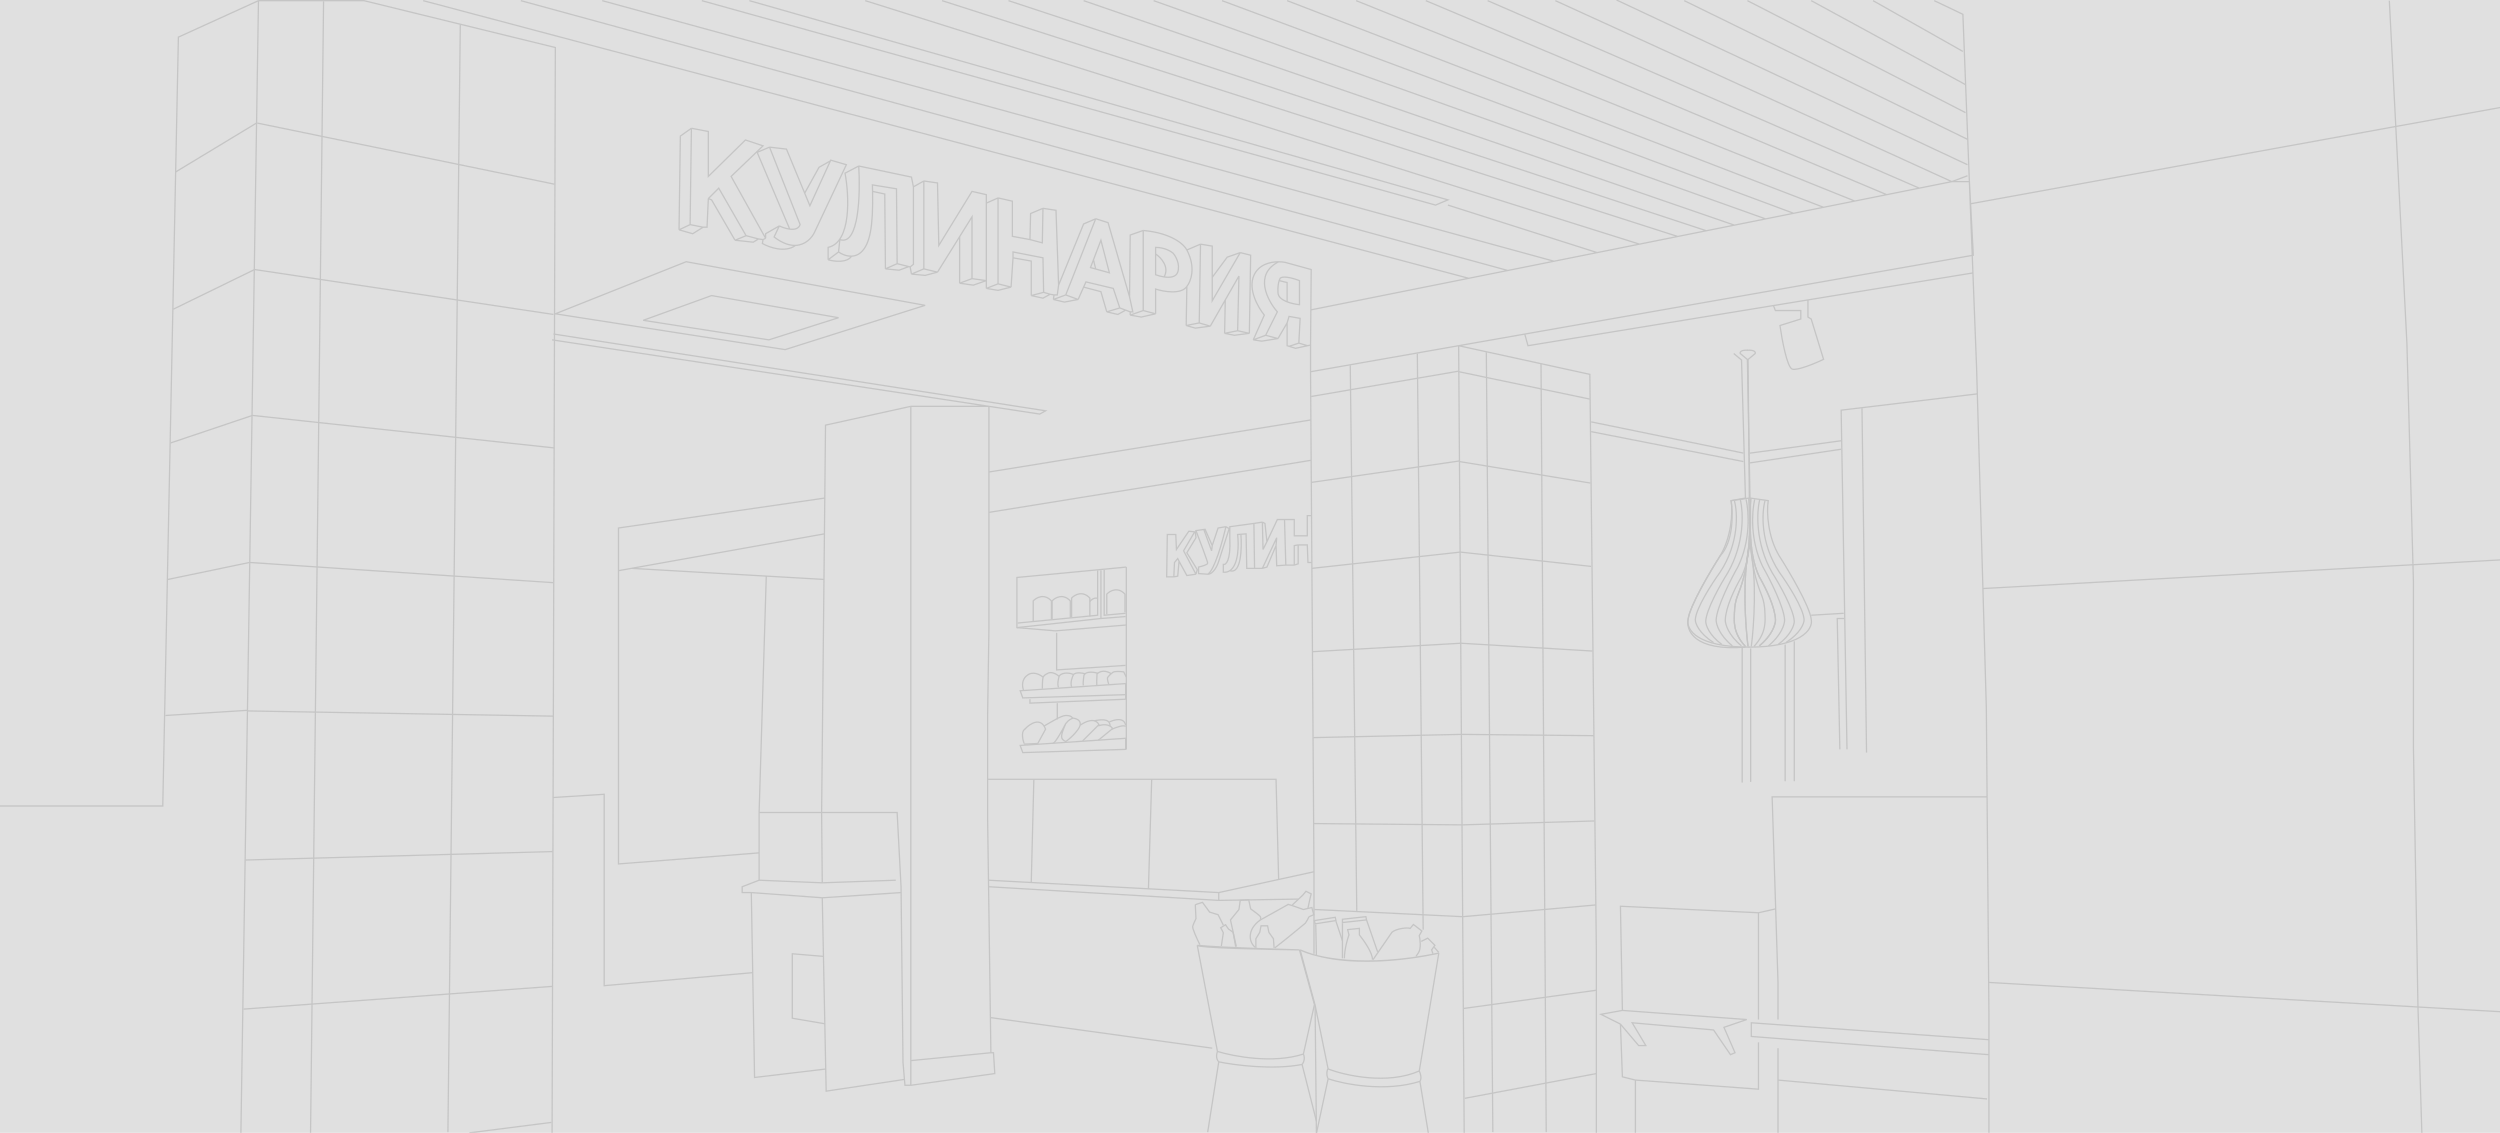
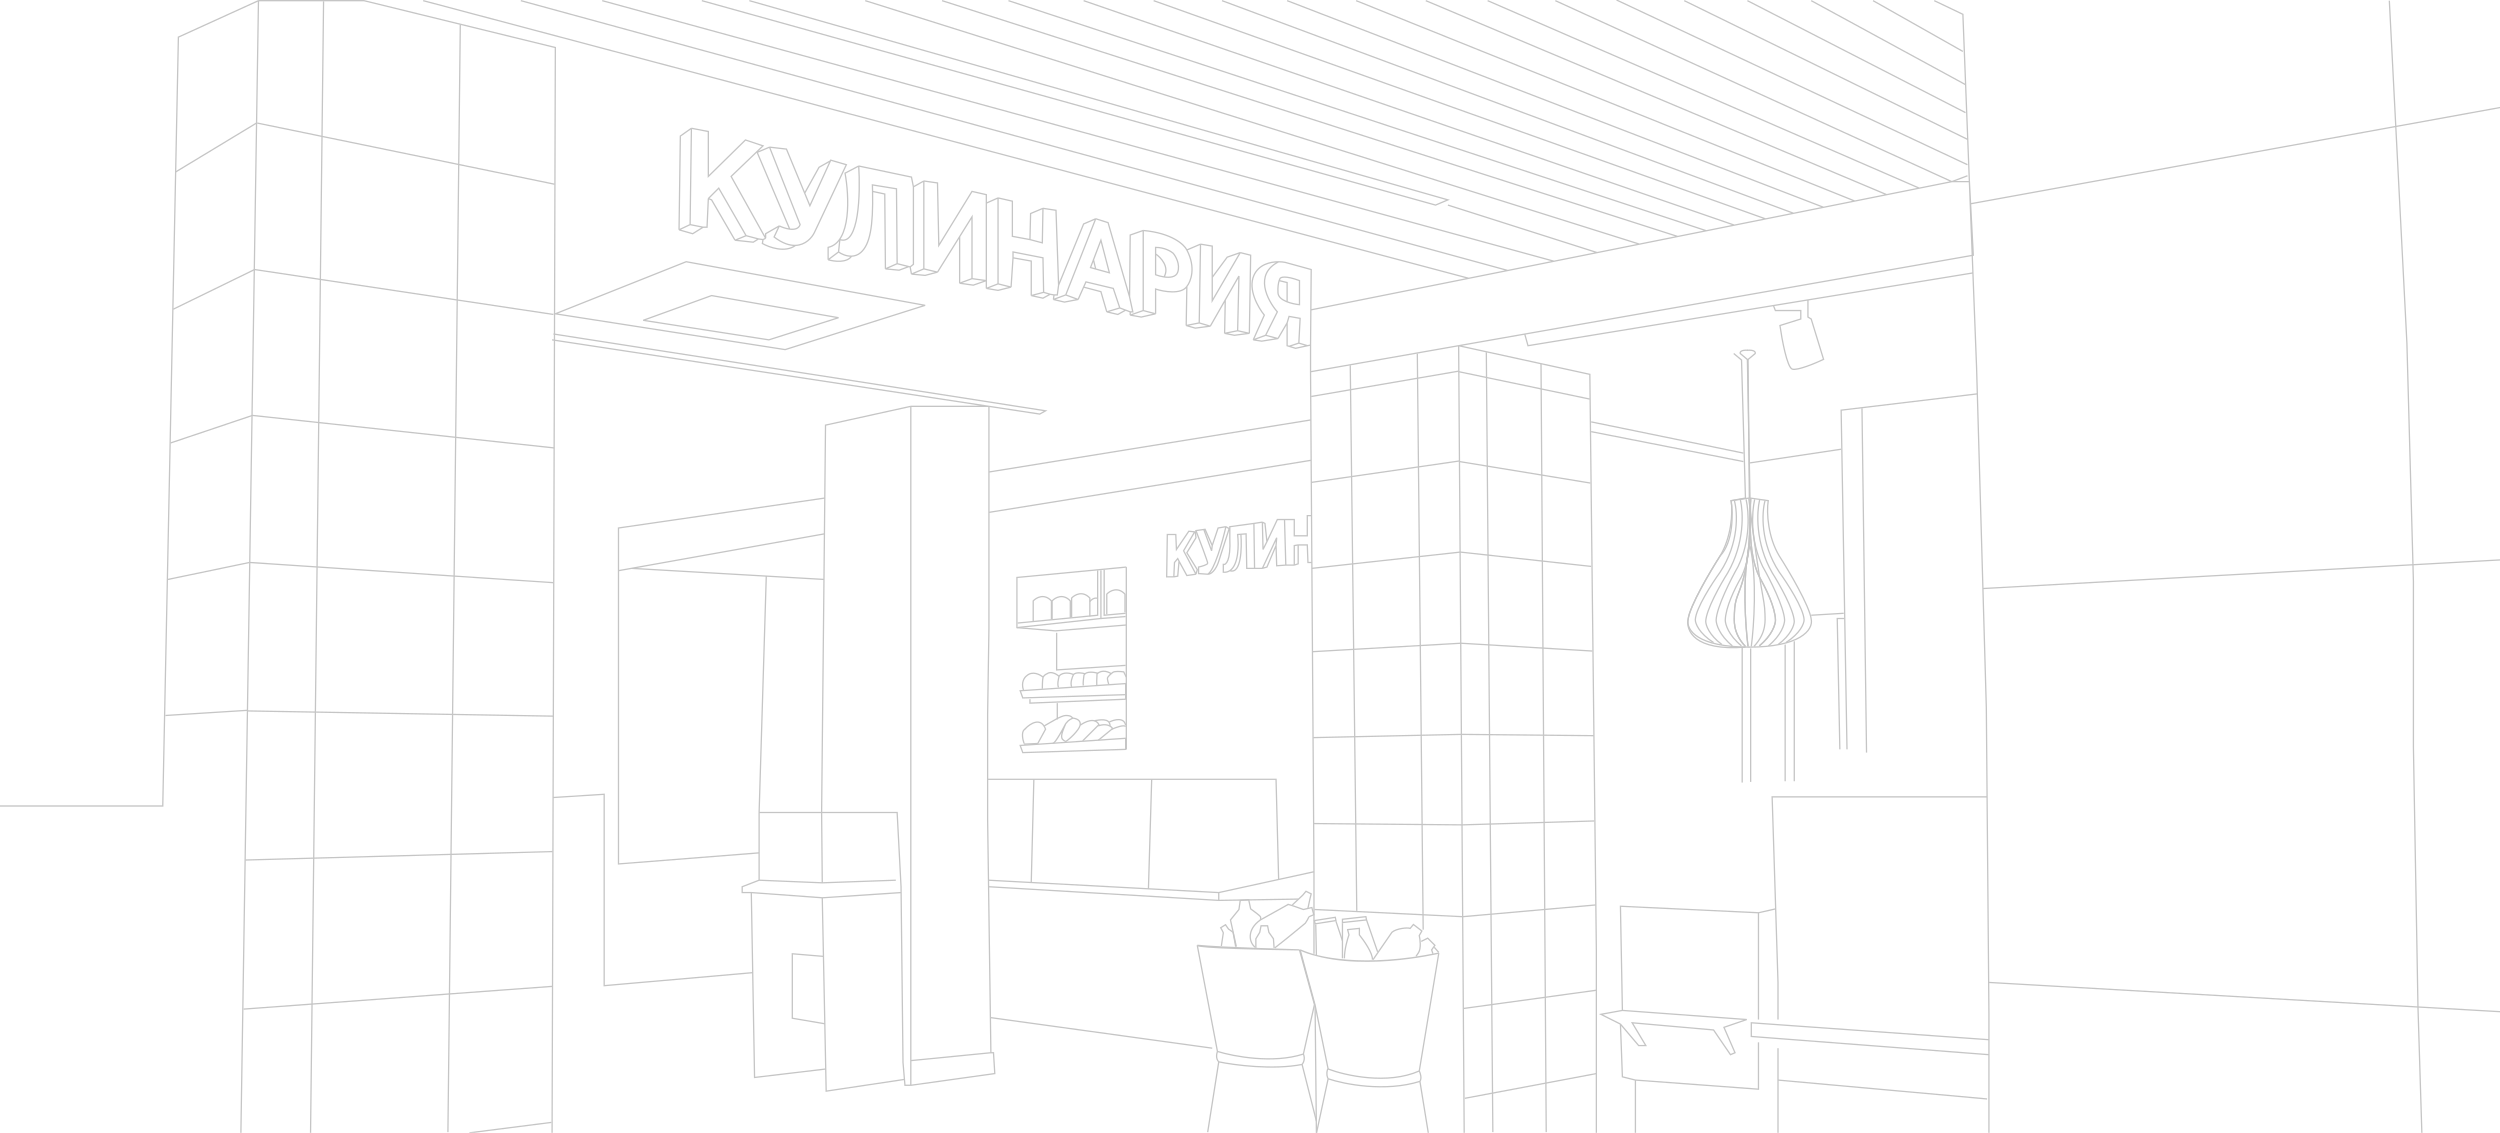
<svg xmlns="http://www.w3.org/2000/svg" width="1920" height="870" viewBox="0 0 1920 870" fill="none">
  <g clip-path="url(#clip0_629_4986)">
-     <rect width="1920" height="870" fill="#E0E0E0" />
    <path d="M865 435.5L781 443.5V482L810.5 484.5L865 480" stroke="#C5C5C5" />
    <path d="M781.5 478.5L843 472.5V438" stroke="#C5C5C5" />
    <path d="M848 437.5V472.5L864.5 471" stroke="#C5C5C5" />
    <path d="M781 482L845.5 475V438" stroke="#C5C5C5" />
    <path d="M845.5 475L864.5 473.5" stroke="#C5C5C5" />
    <path d="M793.5 477V461.5C795.833 459 801.9 455.5 807.5 461.5V475.5" stroke="#C5C5C5" />
    <path d="M850 471.813V456.313C852.333 453.813 858.4 450.313 864 456.313V470.313" stroke="#C5C5C5" />
    <path d="M808 475.5V461.5C810.333 459 816.4 455.5 822 461.5V474.5" stroke="#C5C5C5" />
    <path d="M823 474.313V459.313C825.333 456.813 831.4 453.313 837 459.313V473.313" stroke="#C5C5C5" />
    <path d="M1054.5 737L1069 716C1072.5 713 1081 712.2 1083 713L1085.5 710L1092 715L1090 718.5C1090.67 721.5 1091.5 728.3 1089.5 731.5L1087.5 734.5" stroke="#C5C5C5" />
    <path d="M1091.5 723L1096.5 720.5L1102 726L1099.5 729.5L1100.5 732.5" stroke="#C5C5C5" />
    <path d="M1105 731.5L1101.5 727.5" stroke="#C5C5C5" />
    <path d="M1034.5 714L1044 713V718C1047.5 722.333 1054.4 732.2 1054 737" stroke="#C5C5C5" />
    <path d="M1035 714L1036 718C1034.83 721.167 1032.5 729.2 1032.5 736" stroke="#C5C5C5" />
-     <path d="M921.5 725.5C919.5 721.5 915.6 713.1 916 711.5C916.4 709.9 917.833 706.833 918.5 705.5L918 695C918.5 694.5 919 694.5 923.5 693L929 700.5L935.5 702.5L939.5 710.5" stroke="#C5C5C5" />
    <path d="M1141.5 270.5L1146.5 869.5" stroke="#C5C5C5" />
    <path d="M1187.5 869.5L1183.5 279.5" stroke="#C5C5C5" />
    <path d="M423.5 862L360.5 870" stroke="#C5C5C5" />
    <path d="M539 0.5L1102.5 157.5L1112 153.5L575.5 0.5M1006.5 265L1004.2 265.5M1006.5 265L1006.73 238M1006.5 265V285.5M988.5 248V265.5L990 265.962M988.5 248L981.5 260M988.5 248L990 243L998.5 244.5L997.5 263.5M981.5 260L969 262L962.5 261M981.5 260L972 257.5M962.5 261L971 242C966.333 236.333 958.2 222.3 963 211.5C966.714 203.145 975.455 201.034 982 201.047M962.5 261L972 257.5M997.5 263.5L1004.2 265.5M997.5 263.5L990 265.962M1004.2 265.5L995 267.5L990 265.962M972 257.5L981 239.5C973.333 230.698 962.8 210.684 982 201.047M982 201.047C983.915 201.05 985.642 201.236 987 201.5L1007 207L1006.73 238M982.385 215.5C981.79 217.374 981.207 220.606 981.5 225C981.9 231 992.667 233.5 998 234V215.5C987.2 211.5 983.5 212.833 983 214C982.822 214.312 982.603 214.815 982.385 215.5ZM982.385 215.5L988.5 217V231.5M959.5 256L960.5 196L952.5 194M959.5 256L950.5 254M959.5 256L948 257.5L940.5 256M952.5 194L931 231V213M952.5 194L942.5 197.5L931 213M922 187.5L931 189V213M922 187.5L921 248M922 187.5L911.5 192M921 248L929.5 250.5M921 248L911 250M929.5 250.5L941 230.375M929.5 250.5L918 252L911 250M950.5 254L951.5 212L941 230.375M950.5 254L940.5 256M940.5 256L941 230.375M911.5 192C918.7 205.6 914.5 216.333 911.5 220M911.5 192C909.5 187.833 900 179 878 177M911.5 220L911 250M911.5 220C907.1 226.4 893.667 224 887.5 222V241M887.5 241L878 238.5M887.5 241L876.5 243.5L868 242M878 177V238.5M878 177L868 180.5L867.5 228M878 238.5L868 242M868 242V239.5M868 239.5H870L867.5 228M868 239.5L864.5 238.188M887.5 195V190C894.3 190 899.333 193 901 194.5C903 196.833 906.5 203 904.5 209C903.204 212.887 898.48 213.347 894 212.69M887.5 195V211C889.202 211.646 891.565 212.332 894 212.69M887.5 195C891.5 197.69 898.4 204.994 894 212.69M867.5 228L851 171L841.5 168M860 236.5L864.5 238.188M860 236.5L850 239.5M860 236.5L855 221.5L834 216.5L832.222 220.5M864.5 238.188L858.5 241.5L850 239.5M850 239.5L845.5 224L832.222 220.5M841.5 168L818.5 226.5M841.5 168L832.222 172L813 219M818.5 226.5L828 230M818.5 226.5L809 230M828 230L832.222 220.5M828 230L817.5 232L809 230M809 230L809.5 226.5M809.5 226.5H812L813 219M809.5 226.5L806.5 226M813 219L811 161.5L801 160M839.786 199.5L845.5 184.5L852 209.5L841.5 206.603M839.786 199.5L837.5 205.5L841.5 206.603M839.786 199.5L841.5 206.603M806.5 226L801 229L792 227M806.5 226L801.5 224.5M792 227L801.5 224.5M792 227V200.5L778 198M801.5 224.5L801 198L778 193.5V198M801 160L791.5 164L791 184M801 160L800.5 186.5L791 184M791 184L777.5 181.5V154.5L766.5 152M766.5 152L757.5 156M766.5 152V218M757.5 156V149.5L746.5 147L721 188.5L720 140.5L709.5 139M757.5 156V215.5M757.5 221.5L766.5 223L776.5 220.5M757.5 221.5L766.5 218M757.5 221.5V215.5M776.5 220.5L778 198M776.5 220.5L766.5 218M709.5 139V206.5M709.5 139L701.5 143.5M709.5 206.5L720 209M709.5 206.5L700 210.5M720 209L737 181.736M720 209L710.5 211.5L700 210.5M746.5 214V166.5L737 181.736M746.5 214L757.5 215.5M746.5 214L737 217.5M757.5 215.5L747.5 219L737 217.5M737 217.5V181.736M700 210.5L699 205M699 205L701.5 203V143.5M699 205L698 204.75M701.5 143.5L700 136L659.5 127.5M659.5 127.5C660.833 148.5 659.8 189.2 645 184L644 193.5M659.5 127.5L649 133C652.167 150.333 654 186 636 190V199.5M644 193.5C646.009 194.98 649.895 196.876 654 196.737M644 193.5L636 199.5M689 202.5L688.5 145L670 142C670.056 143.715 670.101 145.382 670.135 147M689 202.5L698 204.75M689 202.5L680 206.5M698 204.75L690.5 207.5L680 206.5M680 206.5L679.5 149L670.135 147M670.135 147C670.703 174.16 668.078 187.866 661 194C658.806 195.902 656.367 196.658 654 196.737M636 199.5C640.5 200.825 650.4 202.127 654 196.737M598.5 173.5L594.5 182C600.935 186.938 606.451 188.625 611 188.452M598.5 173.5C600.531 174.478 603.581 175.592 606.5 175.968M598.5 173.5L588 179.5V183M591 113L614.5 172.5C613.403 175.792 610.048 176.425 606.5 175.968M591 113L604 114.5L618 148.333M591 113L581.5 117L606.5 175.968M637.75 123.546L622 158L618 148.333M637.75 123.546L638 123L650 126.5L625.5 178.5C623.518 182.673 618.611 188.164 611 188.452M637.75 123.546L629 128.5L618 148.333M588 183L586 184M588 183L561.5 135.5L586 112L572.5 107.5L544 135.5V101L531 98.5M586 184L585.5 187C590.667 189.968 603 194.414 611 188.452M586 184L582.5 183.5M582.5 183.5L578.5 186L564.5 184.5M582.5 183.5L573 181M564.5 184.5L546.5 153.5L544 152.5M564.5 184.5L573 181M544 152.5L543 174.5H540M544 152.5L552 144.5L573 181M540 174.5L532 179.5L521.5 176.5M540 174.5L530 172.5M521.5 176.5L522.5 104.5L531 98.5M521.5 176.5L530 172.5M531 98.5L530 172.5M1511 135L1499 139.5M1499 139.5H1512.5L1513.4 156.5M1499 139.5L1485.5 142.201L1474 144.502M1499 139.5L1194.5 0.5M1006.73 238L1128 213.735M1006.5 285.5L1120.24 265.5M1006.5 285.5L1006.75 322.5M1485.5 0.5L1507.5 11L1515.2 209.612M1438.5 0.5L1507.5 39.5M1391 0.5L1509.5 65M1509.5 86.5L1342 0.5M1293.5 0.5L1511 107M1511 126.5L1241.5 0M1474 144.502L1142.5 0.5M1474 144.502L1449 149.505M1095 0.5L1449 149.505M1449 149.505L1424.5 154.407M1424.5 154.407L1041.5 0.5M1424.5 154.407L1400.5 159.209M988.5 0.5L1400.5 159.209M1400.5 159.209L1377.5 163.811M938.5 0.5L1377.5 163.811M1377.5 163.811L1356 168.114M1356 168.114L886 0.5M1356 168.114L1332 172.916M832.222 0.5L1332 172.916M1332 172.916L1310.5 177.218M1310.5 177.218L774.5 0.5M1310.5 177.218L1288.5 181.62M1288.5 181.62L723.5 0.5M1288.5 181.62L1259.11 187.5M1259.11 187.5L664.5 0.5M1259.11 187.5L1226.63 194M1226.63 194L1112 157.5M1226.63 194L1193.5 200.629M1193.5 200.629L462.5 0.5M1193.5 200.629L1158 207.732M400 0.5L1158 207.732M1158 207.732L1128 213.735M1128 213.735L325 0.5M1527.5 870.5V810M1527.29 754.5L1527.5 779V798.5M1527.29 754.5L1857 773.366M1527.29 754.5L1526.08 612M1920.5 777L1857 773.366M1522.88 452L1518 282L1515.2 209.612M1522.88 452L1525.5 543.5L1526.08 612M1522.88 452L1920.5 430M1513.4 156.5L1515.5 196L1171 256.575M1513.4 156.5L1920.5 82.5M1835 0.5L1848.5 263.5L1853.5 446.5V573.5L1857 773.366M1857 773.366L1860 870.5M1120.24 265.5L1221 287.5L1226 730V870.5M1120.24 265.5L1124.5 870.5M1120.24 265.5L1171 256.575M1009.13 732.5V689.5V669.5M424 261L759.5 312.064M425 256.5L803 315.5L798.5 318L759.5 312.064M759.5 312.064H699.5M759.5 312.064V362.5M761 808.5H763L764 824.5L699.5 833.5M761 808.5L700 814.5M761 808.5L760.623 781.5M699.5 833.5H695L694.614 829M699.5 833.5V312.064M583 624H631M583 624V655M583 624L588.5 442.448M583 676L570 681V685.5H577M583 676L631.5 678M583 676V655M577 685.5L631.5 689.5M577 685.5L578.083 747M694.614 829L693.5 816L692.05 685.5M694.614 829L634.5 838L634.157 821M631.5 689.5L692.05 685.5M631.5 689.5L632.409 734.5M692.05 685.5L692 681L689 624H631M632.409 734.5L608.5 732.5V782L633.455 786.25M632.409 734.5L633.455 786.25M633.455 786.25L634.157 821M634.157 821L579.5 827.5L578.083 747M699.5 312.064L634 326.5L633.435 382.5M631 624L631.5 678M631 624L632.805 445M631.5 678L688 676M198.5 0.5H279.5L426.5 36.5L424.773 612.5M198.5 0.5L137 28.5L125 619H0M198.5 0.5L185 870.5M424 870.5L424.773 612.5M1526.08 612H1361L1363.72 698M1365.5 783V754.5L1363.72 698M1365.5 805V829.5M1365.5 870.5V829.5M1527.5 798.5L1345 785.5V796L1527.5 810M1527.5 798.5V810M1365.5 829.5L1526.08 844M1256 829.5V870.5M1256 829.5L1246 827L1244.5 786.5M1256 829.5L1350.5 836.5V800.5M1244.5 786.5L1229.5 779L1246 776M1244.5 786.5L1258.5 803H1264L1253.5 785.5L1316 791L1329 810L1332.5 808.5L1324 789L1341.5 783L1246 776M1246 776L1244.5 696L1350.5 701M1350.5 701L1363.72 698M1350.5 701V783M1515.2 209.612L1388.5 230.334M1171 256.575L1173.5 265.5L1362 234.669M1388.5 230.334V243.5L1391 245L1400.5 276C1394.17 279 1380.5 284.7 1376.5 283.5C1372.5 282.3 1368.5 260.667 1367 250L1383 245V238.5H1363.5L1362 234.669M1388.5 230.334L1362 234.669M760.623 781.5L931 805M760.623 781.5L759.219 681M759.149 676L758.5 629.5V598.5M759.149 676L759.219 681M759.149 676L792 677.765M936 685.5V691.5M936 685.5L982 675.435M936 685.5L882 682.599M936 691.5L759.219 681M936 691.5L997 690.5M1009.13 669.5L982 675.435M1009.13 669.5L1007.5 432M884.5 598.5H980L982 675.435M884.5 598.5L882 682.599M884.5 598.5H794M882 682.599L792 677.765M758.5 598.5V548.5L759.5 482.5V402V393.5M758.5 598.5H794M794 598.5L792 677.765M901.5 443H896L896.5 410.5H903L903.5 422L913 408L917.5 408.45M901.5 443L904.5 442.5L905.5 431M901.5 443L902 432L904.5 429L905.5 431M905.5 431L911.5 442L918.5 441M918.5 441L919.5 437.5L911.5 424.5L918.5 413L918 408.5L917.5 408.45M918.5 441L909 423L917.5 408.45M931 419L925.5 406.5L924.5 406.643M931 419L935.5 405.5L941.5 404.5M931 419L930.5 423L924.5 406.643M941.5 404.5L944 406L936 431C935 434.333 931.9 441 927.5 441M941.5 404.5C939 415.5 932.7 438.2 927.5 441M927.5 441L920.5 440.5V435.5C922.833 435 927.5 433.7 927.5 432.5C927.5 431.3 921.5 415.333 918.5 407.5L924.5 406.643M963 402L944.5 404.5V413.5C945.3 430.7 941.5 434 939.5 433.5V439.5C941.47 439.636 943.121 439.178 944.5 438.275M963 402L963.5 436.5M963 402L969.5 401M963.5 436.5H957.5L957 410L953 410.308M963.5 436.5H969.5M953 410.308L950.5 410.5C951.469 418.802 951.242 433.859 944.5 438.275M953 410.308C953.833 420.888 953.3 441.294 944.5 438.275M969.5 436.5L973 435.5L980 419M969.5 436.5L980.5 413L980 419M980 419L980.5 434.5L987.5 434M987.5 434L986.5 399M987.5 434H994M986.5 399H981L973 416M986.5 399H994V411.5H1004V396H1007.26M973 416L971.5 402L969.5 401M973 416L970 422L969.5 401M994 434L997 433V418.5M994 434V419L997 418.5M997 418.5H1004L1004.5 432H1007.5M1007.5 432L1007.26 396M1007.26 396L1006.96 353.5M1006.75 322.5L759.5 362.5M1006.75 322.5L1006.96 353.5M759.5 362.5V393.5M1006.96 353.5L759.5 393.5M633.158 410L633.435 382.5M633.158 410L485 436.487M633.158 410L632.805 445M475 438.275V405.5L633.435 382.5M475 438.275V663.5L583 655M475 438.275L485 436.487M578.083 747L464 757V610L424.773 612.5M485 436.487L588.5 442.448M632.805 445L588.5 442.448M938 726.5C938.5 723.333 939.5 716.9 939.5 716.5C939.5 716.1 938.167 713.667 937.5 712.5L941.5 710M710.5 234.5L603 268.5L426.5 241L527 201L710.5 234.5ZM494 246L546.5 227L644 244L590.5 261L494 246Z" stroke="#C5C5C5" />
    <path d="M992.5 695L1000.5 687.5L1003 684.5L1007 686.5L1006 690.5L1004.5 697.5" stroke="#C5C5C5" />
    <path d="M1342.5 496.5C1340.5 481.167 1337.9 444.2 1343.5 419" stroke="#C5C5C5" />
    <path d="M1342.5 496.5C1340.5 481.167 1337.9 444.2 1343.5 419" stroke="#C5C5C5" />
    <path d="M1345 496.5C1347 481.167 1349.6 444.2 1344 419" stroke="#C5C5C5" />
    <path d="M1332 384.5C1334.5 393.5 1335.8 417.1 1321 439.5C1314.83 448 1302.4 467.2 1302 476C1302 478.833 1304.8 486.3 1316 493.5" stroke="#C5C5C5" />
    <path d="M1355.55 384.5C1353.05 393.5 1351.75 417.1 1366.55 439.5C1372.72 448 1385.15 467.2 1385.55 476C1385.55 478.833 1382.75 486.3 1371.55 493.5" stroke="#C5C5C5" />
    <path d="M1351.37 384C1349.16 393.165 1348 417.198 1361.14 440.009C1366.61 448.665 1377.64 468.217 1378 477.179C1378 480.064 1375.51 487.668 1365.57 495" stroke="#C5C5C5" />
    <path d="M1336.63 384C1338.84 393.165 1340 417.198 1326.86 440.009C1321.39 448.665 1310.36 468.217 1310 477.179C1310 480.064 1312.49 487.668 1322.43 495" stroke="#C5C5C5" />
    <path d="M1341 383.5C1343.22 393.656 1344.5 415 1334.86 435.064C1329.39 444.656 1318.36 466.322 1318 476.252C1318 479.45 1320.49 487.875 1330.43 496" stroke="#C5C5C5" />
    <path d="M1347.58 383.5C1345.36 393.656 1344.08 415 1353.71 435.064C1359.19 444.656 1370.22 466.322 1370.58 476.252C1370.58 479.45 1368.09 487.875 1358.15 496" stroke="#C5C5C5" />
    <path d="M1344 383C1345 394 1341.51 422.936 1351.15 443C1356.62 452.592 1363.22 466.322 1363.58 476.252C1363.58 479.45 1361.09 487.875 1351.15 496" stroke="#C5C5C5" />
    <path d="M1344 383C1345 394 1341.51 422.936 1351.15 443C1356.62 452.592 1363.22 466.322 1363.58 476.252C1363.58 479.45 1361.09 487.875 1351.15 496" stroke="#C5C5C5" />
    <path d="M1344.58 383C1343.58 394 1347.06 422.936 1337.43 443C1331.95 452.592 1325.36 466.322 1325 476.252C1325 479.45 1327.49 487.875 1337.43 496" stroke="#C5C5C5" />
    <path d="M1344.5 382.5C1343.47 397.102 1345 421.5 1339 444C1335.27 458 1332.36 458.318 1332 471.5C1332 475.744 1330.34 485.715 1340.5 496.5" stroke="#C5C5C5" />
    <path d="M1344.5 382.5C1343.47 397.102 1345 421.5 1339 444C1335.27 458 1332.36 458.318 1332 471.5C1332 475.744 1330.34 485.715 1340.5 496.5" stroke="#C5C5C5" />
-     <path d="M1343 382.5C1344.02 397.102 1342.5 421.5 1348.5 444C1352.23 458 1355.13 458.318 1355.5 471.5C1355.5 475.744 1357.15 485.715 1347 496.5" stroke="#C5C5C5" />
+     <path d="M1343 382.5C1352.23 458 1355.13 458.318 1355.5 471.5C1355.5 475.744 1357.15 485.715 1347 496.5" stroke="#C5C5C5" />
    <path d="M1331.5 271.5L1337.5 276.5L1340.5 382.5L1329.5 384.5C1331 394.167 1331.4 416.2 1321 427C1313.33 439 1297.7 465.5 1296.5 475.5C1294.67 484 1300.9 500.2 1340.5 497" stroke="#C5C5C5" />
    <path d="M1343.5 497C1304 497 1294.67 484 1296.5 475.5C1297.7 465.5 1313.33 439 1321 427C1329.5 413 1331 394.166 1329.5 384.5L1343.5 382.5L1342.5 276.5L1336.5 271.5C1336.17 270.5 1336.9 268.6 1342.5 269" stroke="#C5C5C5" />
    <path d="M1343 497C1382 497 1392.83 484 1391 475.5C1389.8 465.5 1374.17 439 1366.5 427C1358 413 1356.5 394.166 1358 384.5L1344 382.5L1342 276.5L1348 271.5C1348.33 270.5 1347.6 268.6 1342 269" stroke="#C5C5C5" />
-     <path d="M1344 348L1414 338.5" stroke="#C5C5C5" />
    <path d="M1344 355.5L1414 345" stroke="#C5C5C5" />
    <path d="M1011 870L1010 772.5" stroke="#C5C5C5" />
    <path d="M919.5 726L935 807.5M919.5 726C919.5 728 971.833 729.167 998 729.5M919.5 726C937 727.877 998 729.5 998 729.5M935 807.5C934.333 809.167 933.6 813.1 936 815.5M935 807.5C947.333 811.334 977.8 817.1 1001 809.5M1001 809.5L1009.5 771.5L998 729.5M1001 809.5C1002.6 813.1 1001 816.334 1000 817.5M1000 817.5C977.6 821.9 948 818 936 815.5M1000 817.5L1011 861M936 815.5L927.5 869.5" stroke="#C5C5C5" />
    <path d="M1011 870.501L1020 828.501M1020 828.501C1019.33 827.167 1018.5 825 1019.5 821.501C1019.69 820.821 1020.33 820.167 1020 821.001M1020 828.501C1032.33 832.667 1063.7 838.9 1090.5 830.5M1020 821.001L1010 772L998.5 729.5M1020 821.001C1033.17 826.001 1065.6 833.3 1090 822.5M998.5 729.5C998.564 729.533 998.629 729.565 998.694 729.598M998.5 729.5L998.694 729.598M1105 732L1090 822.5M1105 732C1047.5 744 1010.42 735.43 998.694 729.598M1105 732C1105 732 1040 747.5 998.694 729.598M1090 822.5C1090.83 824.167 1092.1 828.1 1090.5 830.5M1090.5 830.5L1097 870.501" stroke="#C5C5C5" />
    <path fill-rule="evenodd" clip-rule="evenodd" d="M249 1.006L247.811 104.338L351.808 125.729L353 18.994L354 19.006L352.806 125.934L426.101 141.01L425.899 141.99L352.794 126.953L351.644 229.967L425.074 241.005L424.926 241.994L351.632 230.976L350.466 335.411L425.554 343.503L425.446 344.497L350.454 336.416L349.276 441.961L425.033 447.001L424.967 447.999L349.264 442.963L348.089 548.188L425.009 549.5L424.991 550.5L348.078 549.188L346.889 655.637L424.486 653.5L424.514 654.5L346.878 656.638L345.692 762.805L424.463 757.001L424.537 757.999L345.681 763.809L344.5 869.505L343.5 869.494L344.68 763.883L240.133 771.586L239 870.006L238 869.994L239.132 771.66L187.037 775.499L186.963 774.501L239.143 770.656L240.421 659.57L188.514 661L188.486 660L240.433 658.569L241.713 547.374L190.491 546.5L190.5 546.001L127.03 549.999L126.967 549.001L190.467 545.001L190.506 545.628L190.509 545.5L241.724 546.374L242.995 435.893L191.967 432.499L192.033 431.501L243.007 434.892L244.272 324.974L193.934 319.55L131.156 340.669L130.837 339.721L193.54 318.627L193.554 318.503L193.823 318.532L193.841 318.526L193.843 318.534L244.283 323.969L245.537 215.027L195.579 207.517L133.219 237.949L132.781 237.051L195.281 206.551L195.5 207L195.574 206.505L245.549 214.018L246.801 105.151L197.399 94.99L197.601 94.01L246.813 104.133L248 0.994L249 1.006ZM344.691 762.879L345.877 656.666L241.422 659.542L240.144 770.583L344.691 762.879ZM345.888 655.665L347.078 549.171L242.712 547.391L241.433 658.542L345.888 655.665ZM347.089 548.171L348.265 442.896L243.995 435.96L242.724 546.391L347.089 548.171ZM348.276 441.895L349.456 336.308L245.271 325.082L244.006 434.958L348.276 441.895ZM349.467 335.304L350.634 230.826L246.535 215.177L245.282 324.077L349.467 335.304ZM350.645 229.817L351.796 126.747L247.799 105.356L246.547 214.168L350.645 229.817ZM197.259 94.928L135.259 132.428L134.741 131.572L196.741 94.072L197.259 94.928ZM129.1 445.489L191.602 432.489L191.398 431.51L128.897 444.51L129.1 445.489ZM1088.2 291.057L1037.73 299.728L1038.51 365.434L1088.88 358.143L1088.2 291.057ZM1088.19 290.044L1037.72 298.715L1037.5 280.494L1036.5 280.506L1036.72 298.887L1006.92 304.007L1007.08 304.993L1036.73 299.899L1037.52 365.578L1006.93 370.005L1007.07 370.995L1037.53 366.587L1038.32 432.618L1007.45 436.003L1007.55 436.997L1038.33 433.623L1039.1 498.226L1007.97 500.001L1008.03 500.999L1039.11 499.227L1039.9 565.311L1008.49 566L1008.51 567L1039.91 566.311L1040.7 632.278L1009 632L1009 633L1040.71 633.278L1041.5 699.506L1042.5 699.494L1041.71 633.287L1091.68 633.725L1092.38 702.015L1009.52 698L1009.48 698.999L1092.39 703.017L1092.5 714.005L1093.5 713.995L1093.39 703.066L1122.98 704.499L1123.02 703.5L1093.38 702.064L1092.68 633.734L1123 634L1123 633.5L1123.01 634L1224.51 631L1224.49 630L1123 633L1123 633L1092.67 632.734L1091.99 565.169L1122.5 564.5L1122.5 564.5L1224 565.5L1224 564.5L1122.5 563.5L1122.5 564L1122.49 563.5L1091.98 564.169L1091.29 496.252L1122 494.501L1222.97 500.499L1223.03 499.501L1122.03 493.501L1122 494L1121.97 493.501L1091.28 495.251L1090.59 427.892L1121.5 424.503L1221.95 435.497L1222.05 434.503L1121.55 423.503L1121.5 424L1121.45 423.503L1090.58 426.887L1089.89 359.008L1121 354.505L1120.92 354.993L1221.42 371.493L1221.58 370.507L1121.08 354.007L1121.04 354.266L1120.93 353.505L1089.88 357.999L1089.2 290.885L1120.5 285.508L1120.4 285.989L1220.9 306.989L1221.1 306.01L1120.6 285.01L1120.55 285.274L1120.42 284.507L1089.19 289.872L1089 271.495L1088 271.505L1088.19 290.044ZM1088.89 359.152L1038.53 366.442L1039.31 432.509L1089.58 426.997L1088.89 359.152ZM1089.59 428.002L1039.33 433.513L1040.1 498.169L1090.28 495.308L1089.59 428.002ZM1090.29 496.309L1040.11 499.17L1040.9 565.289L1090.98 564.191L1090.29 496.309ZM1090.99 565.191L1040.91 566.289L1041.7 632.287L1091.67 632.725L1090.99 565.191ZM1123.54 704.498L1225.54 695.498L1225.46 694.502L1123.46 703.502L1123.54 704.498ZM1226.07 760.995L1124.07 774.995L1123.93 774.005L1225.93 760.005L1226.07 760.995ZM1125.09 843.991L1226.09 824.991L1225.91 824.008L1124.91 843.008L1125.09 843.991Z" fill="#C5C5C5" />
    <path d="M1344.5 600.5V498" stroke="#C5C5C5" />
    <path d="M1391 472.5L1416 471" stroke="#C5C5C5" />
    <path d="M1371 600V495" stroke="#C5C5C5" />
    <path d="M1378 600V492.5" stroke="#C5C5C5" />
    <path d="M1418.5 575.5L1414 315L1518.5 302.5" stroke="#C5C5C5" />
    <path d="M1433.5 578L1430 313.5" stroke="#C5C5C5" />
    <path d="M1416.5 475H1411L1413 575.5" stroke="#C5C5C5" />
    <path d="M1222 324L1339 348" stroke="#C5C5C5" />
    <path d="M1222 331.5L1339 354.5" stroke="#C5C5C5" />
    <path d="M941 710L943.5 713.5L947 716L949 727" stroke="#C5C5C5" />
    <path d="M949.5 727L945 706.5C946.833 704.167 951.5 698.5 951.5 698.5L952.5 691.5L959 691L960.5 698C962.833 699.667 967.6 703.2 968 704C968.4 704.8 968.167 706 968 706.5" stroke="#C5C5C5" />
    <path d="M964 727.5C959.333 724 957.2 714.1 968 706.5L989.501 694.5" stroke="#C5C5C5" />
    <path d="M964.5 728V721L967.5 716L968.5 711H973.5L974.5 716L978 721L978.5 728" stroke="#C5C5C5" />
    <path d="M989 694.5C991 694.9 997.833 697.333 1001 698.5L1007.5 697L1009 702.5C1007.67 703 1005 704.1 1005 704.5C1005 704.9 1003.5 707.667 1002.5 709C1002.5 709 987.5 721.5 979 728" stroke="#C5C5C5" />
    <path d="M837 462C837.833 460.833 840.2 458.7 843 459.5" stroke="#C5C5C5" />
    <path d="M1338 601V497.5" stroke="#C5C5C5" />
    <path d="M1025.5 704.5L1009.5 707L1010 709.5L1026 707L1025.5 704.5Z" stroke="#C5C5C5" />
    <path d="M1010.5 710L1011 733.5" stroke="#C5C5C5" />
    <path d="M1049.5 706.5L1049 704L1031 706V708.5L1049.5 706.5ZM1049.5 706.5L1058 731" stroke="#C5C5C5" />
    <path d="M1031 709V736" stroke="#C5C5C5" />
    <path d="M1026 707.5L1031 722.5" stroke="#C5C5C5" />
    <path d="M811.5 486V514.5L864.5 511" stroke="#C5C5C5" />
    <path d="M785.5 536L783.5 530.5L864.5 525V533.5L785.5 536Z" stroke="#C5C5C5" />
    <path d="M785.5 578L783.5 572.5L864.5 567V575.5L785.5 578Z" stroke="#C5C5C5" />
    <path d="M791 537V540L864.5 537V533.5" stroke="#C5C5C5" />
    <path d="M812 540V552.5" stroke="#C5C5C5" />
    <path d="M865 435.5V575.5" stroke="#C5C5C5" />
    <path d="M786.5 571C785.334 567.834 784.442 562.56 786.5 560.5C787.5 559.5 788.5 559.334 787.5 559.5C791.334 555.667 799.4 550.4 803 560L797 571L786.5 571.5" stroke="#C5C5C5" />
    <path d="M802 557.5C806.833 554.833 815 549.5 818.5 549.5C823 549.5 822.833 550.833 824 551.5M824 551.5C822.278 552.418 821 552.5 818.5 555.707M824 551.5C828.729 552.11 830.069 554.549 829.529 557M808.5 570.5C808.667 571.638 810.9 570.273 818.5 555.707M818.5 555.707C814.5 565 814 567.5 818.5 569.5C821 568 828.654 560.977 829.529 557M829.529 557C833.02 554.5 840.8 550.5 844 556.5L831.5 569M865 520L863 516C860.667 515.667 855.7 515.3 854.5 516.5C853.167 517.5 850.5 519.8 850.5 521C850.5 522.2 851.167 524.5 851.5 525.5" stroke="#C5C5C5" />
    <path d="M853.5 517.5C851.5 516 846.5 513.9 842.5 517.5L842.5 518C842.333 520 842.1 526.1 842.5 526.5" stroke="#C5C5C5" />
    <path d="M843 517C840.167 516.167 834.1 515.3 832.5 518.5C832.167 520.667 831.6 525.3 832 526.5" stroke="#C5C5C5" />
    <path d="M843.5 557.5C846 556.5 851.7 555.5 854.5 559.5L843.5 568.5" stroke="#C5C5C5" />
    <path d="M854 560C857 558.667 863.3 556.4 864.5 558" stroke="#C5C5C5" />
    <path d="M840.5 553.5C844 553 852.5 551 852.5 557.5" stroke="#C5C5C5" />
    <path d="M852 554.5C855.667 552.666 863.3 550.6 864.5 557" stroke="#C5C5C5" />
    <path d="M833.5 517.5C831.333 516.833 826.5 516 824.5 518C823.5 519.833 821.8 524.3 823 527.5" stroke="#C5C5C5" />
    <path d="M824.5 518C822.167 517 816.7 515.8 813.5 519C812.833 521.167 811.8 526 813 528" stroke="#C5C5C5" />
    <path d="M813.5 519.5C811.667 517.833 807.2 515.1 804 517.5C803.167 517.833 801.4 518.9 801 520.5C800.6 522.1 800.5 526.833 800.5 529" stroke="#C5C5C5" />
    <path d="M801 520C798.667 518 792.9 515 788.5 519C786.834 520.167 784 524 786 530" stroke="#C5C5C5" />
  </g>
  <defs>
    <clipPath id="clip0_629_4986">
      <rect width="1920" height="870" fill="white" />
    </clipPath>
  </defs>
</svg>